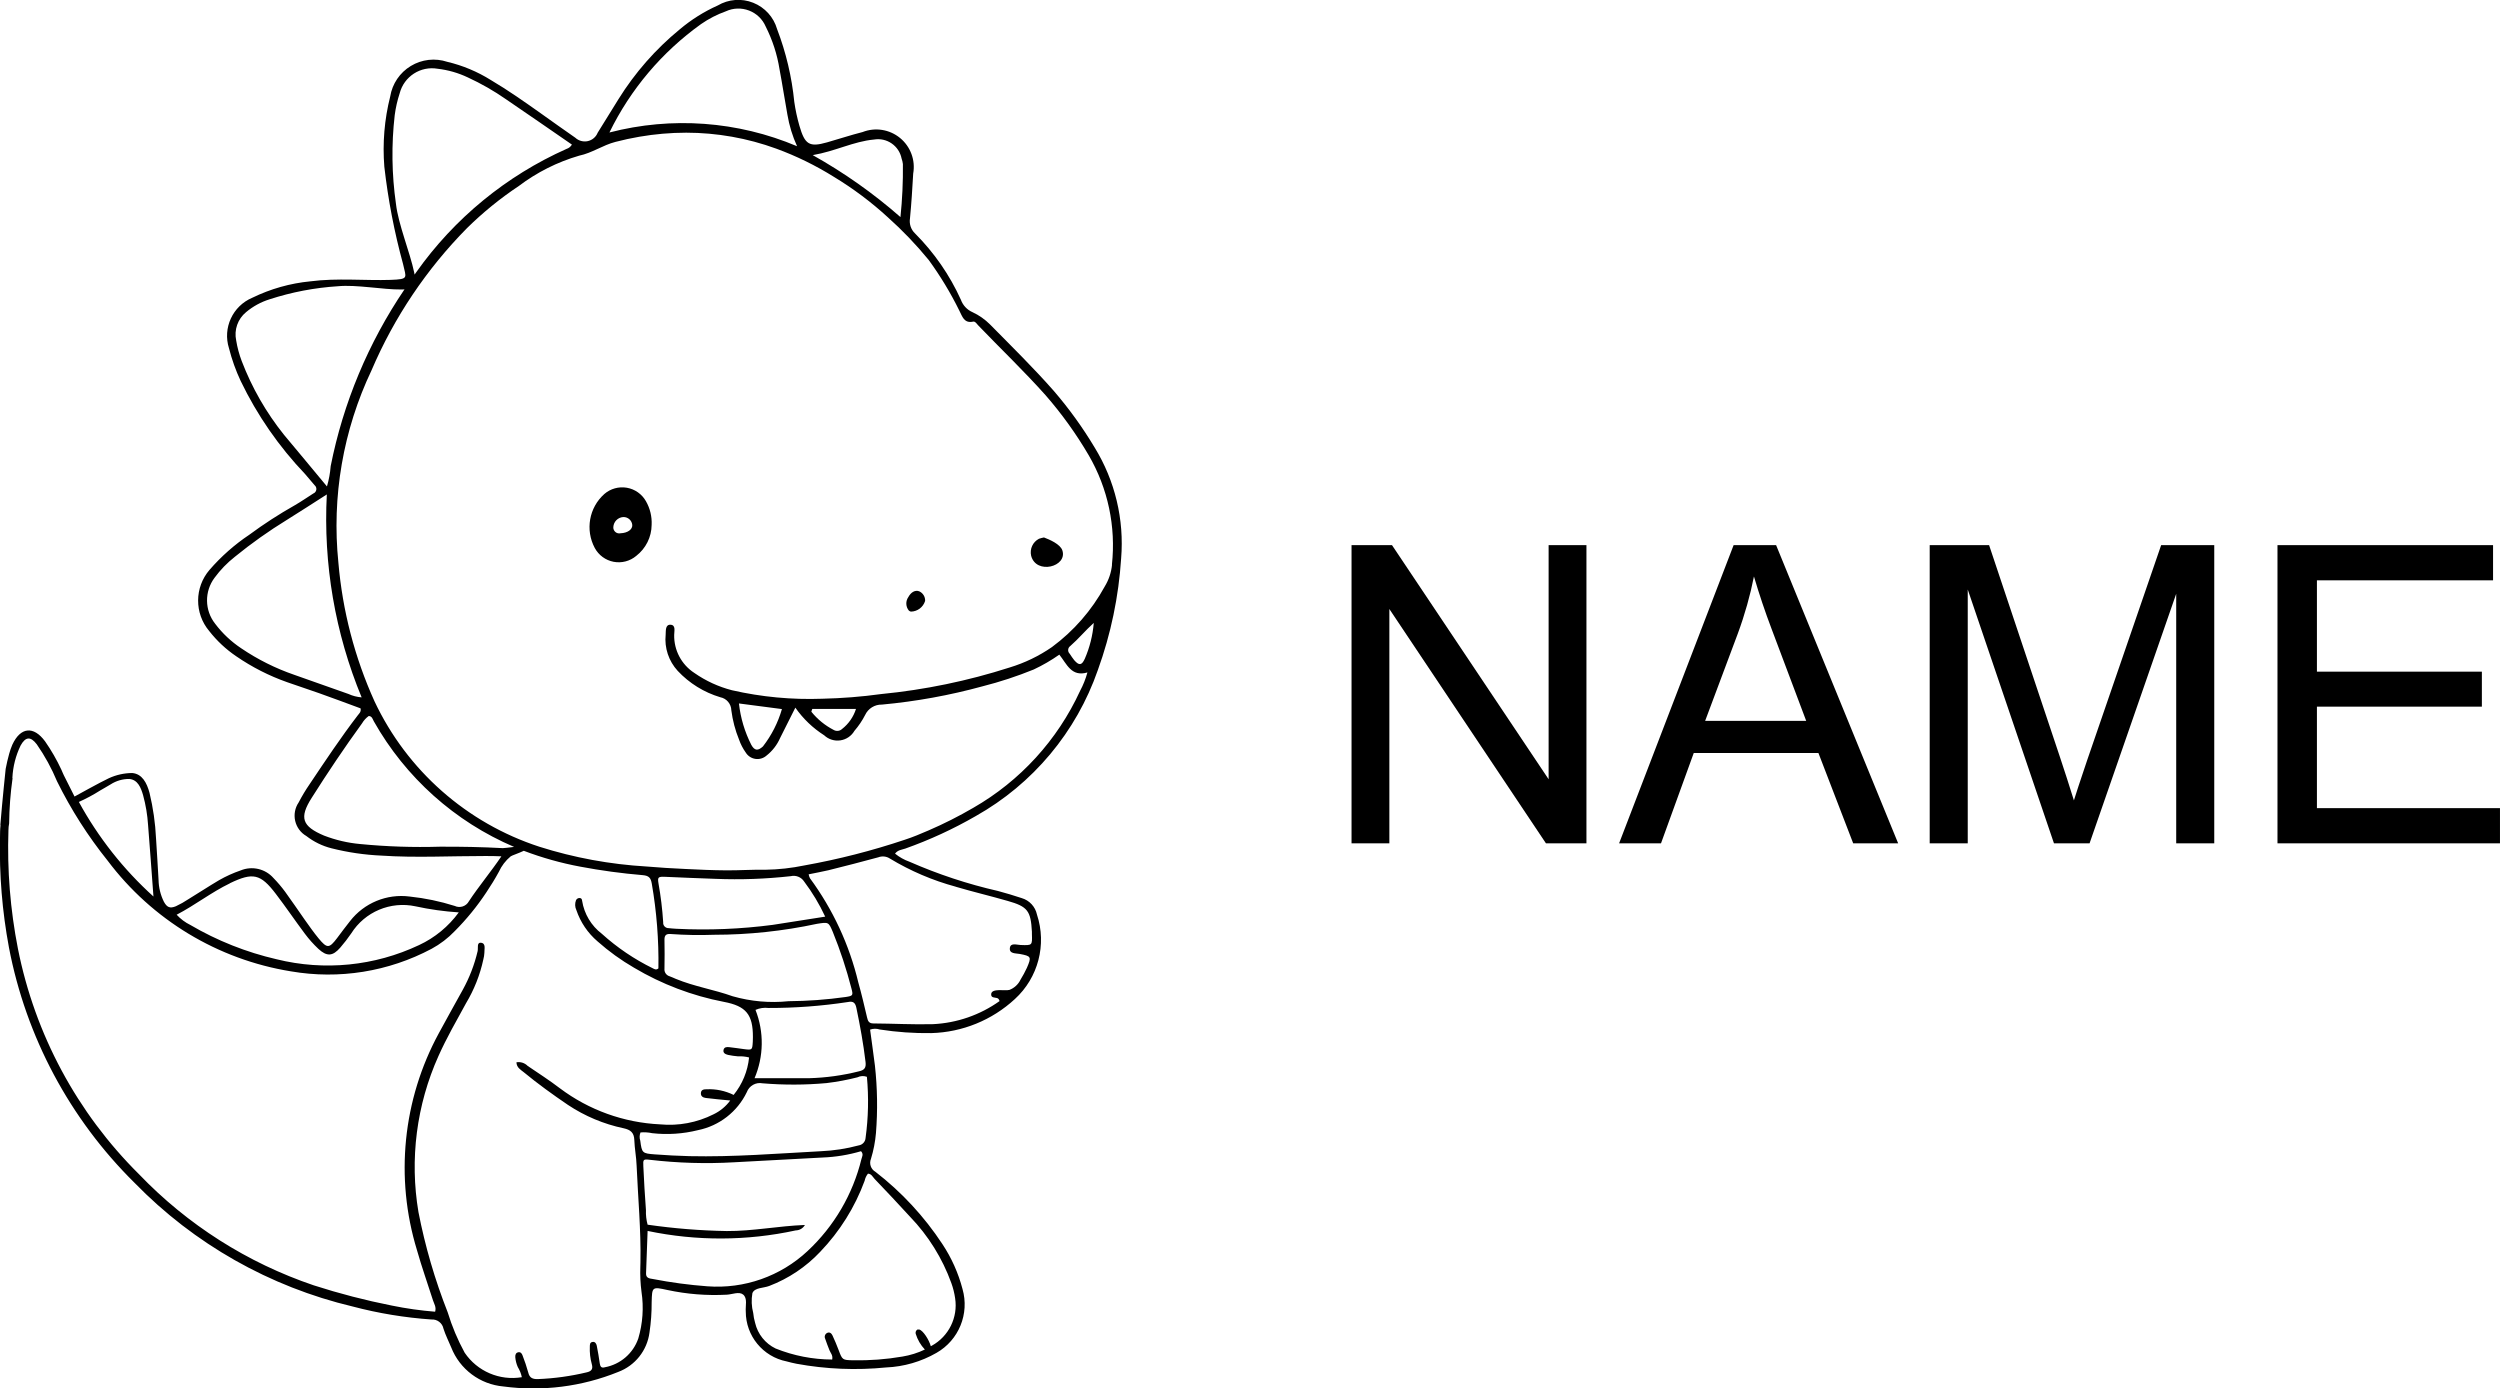
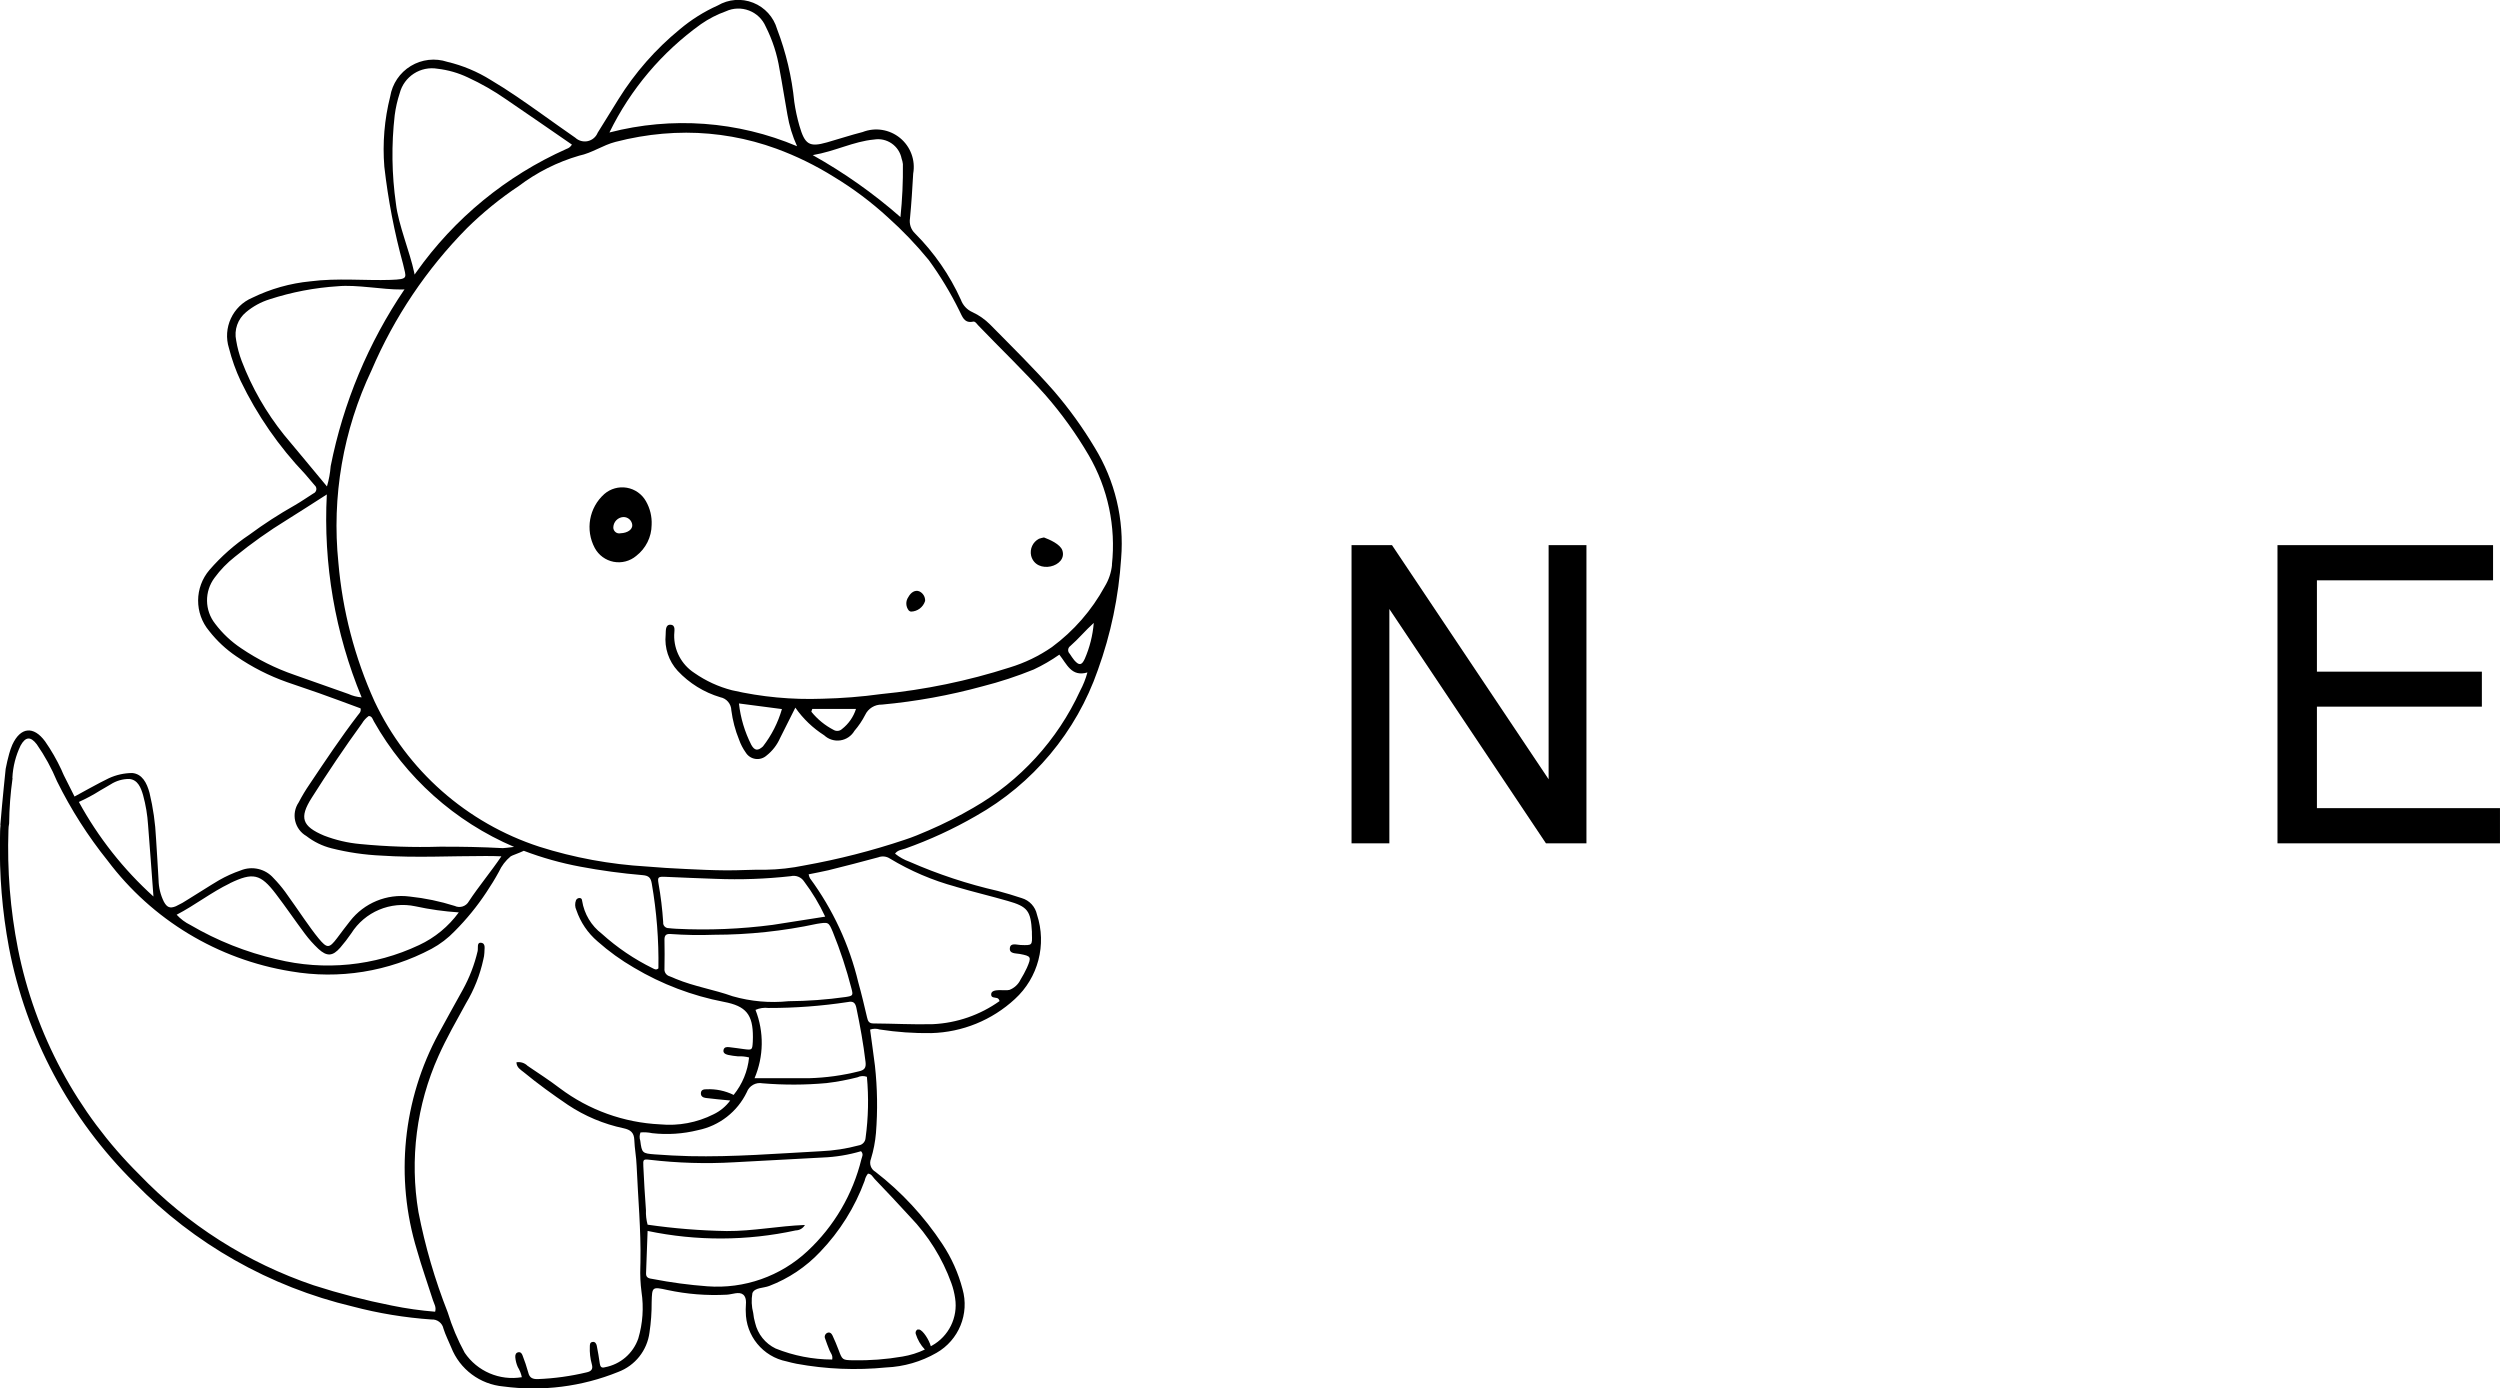
<svg xmlns="http://www.w3.org/2000/svg" viewBox="54.987 75 90.027 50" height="50.000mm" width="90.027mm">
  <path d="M94.406,91.115C93.976,90.396,93.485,89.716,92.939,89.081C92.209,88.25,91.416,87.473,90.639,86.684C90.456,86.501,90.243,86.351,90.008,86.242C89.813,86.157,89.661,85.995,89.589,85.794C89.187,84.906,88.628,84.098,87.94,83.408C87.792,83.269,87.723,83.066,87.756,82.865C87.809,82.328,87.841,81.789,87.872,81.25C87.958,80.768,87.776,80.279,87.399,79.969C87.021,79.659,86.505,79.577,86.05,79.755C85.617,79.865,85.196,80.006,84.768,80.127C84.127,80.309,83.97,80.205,83.773,79.524C83.693,79.243,83.631,78.958,83.59,78.669C83.501,77.772,83.293,76.891,82.971,76.049C82.847,75.616,82.529,75.265,82.11,75.099C81.692,74.932,81.22,74.969,80.832,75.198C80.338,75.419,79.878,75.709,79.464,76.058C78.595,76.77,77.85,77.62,77.257,78.574C77.005,78.974,76.764,79.378,76.51,79.779C76.449,79.933,76.315,80.046,76.153,80.082C75.992,80.117,75.823,80.071,75.702,79.958C75.291,79.675,74.886,79.382,74.478,79.093C73.883,78.672,73.288,78.251,72.659,77.88C72.177,77.579,71.649,77.358,71.096,77.227C70.657,77.082,70.176,77.136,69.781,77.376C69.385,77.615,69.114,78.016,69.039,78.473C68.83,79.299,68.759,80.154,68.827,81.003C68.962,82.188,69.187,83.361,69.502,84.511C69.608,85.007,69.73,85.055,69.046,85.079C68.154,85.109,67.118,85.006,66.166,85.131C65.438,85.201,64.729,85.402,64.073,85.722C63.365,86.021,63.001,86.809,63.233,87.541C63.336,87.947,63.477,88.342,63.655,88.721C64.247,89.951,65.03,91.081,65.973,92.07C66.089,92.203,66.202,92.336,66.314,92.471C66.363,92.51,66.388,92.573,66.378,92.635C66.369,92.697,66.327,92.749,66.268,92.772C66.049,92.911,65.836,93.06,65.611,93.19C65.041,93.512,64.49,93.868,63.964,94.257C63.432,94.613,62.951,95.039,62.532,95.522C61.989,96.154,61.984,97.087,62.521,97.724C62.796,98.076,63.124,98.383,63.494,98.633C64.062,99.024,64.679,99.338,65.329,99.567C65.711,99.703,66.097,99.826,66.478,99.962C66.983,100.143,67.485,100.328,67.972,100.509C67.997,100.637,67.923,100.69,67.877,100.751C67.261,101.554,66.7,102.399,66.136,103.24C65.991,103.451,65.859,103.671,65.741,103.898C65.609,104.092,65.564,104.333,65.617,104.562C65.67,104.791,65.815,104.988,66.018,105.105C66.286,105.313,66.593,105.464,66.922,105.547C67.511,105.696,68.114,105.784,68.721,105.811C69.964,105.894,71.206,105.825,72.448,105.826C72.589,105.826,72.887,105.826,73.042,105.837C72.686,106.366,72.211,106.939,71.872,107.456C71.773,107.639,71.549,107.712,71.361,107.623C70.833,107.456,70.29,107.343,69.739,107.285C68.917,107.178,68.099,107.516,67.591,108.171C67.429,108.371,67.28,108.579,67.124,108.784C66.841,109.156,66.767,109.162,66.46,108.792C66.279,108.573,66.118,108.34,65.953,108.109C65.719,107.779,65.495,107.441,65.256,107.115C65.128,106.941,64.988,106.776,64.837,106.621C64.542,106.285,64.066,106.174,63.652,106.345C63.384,106.437,63.125,106.554,62.878,106.695C62.507,106.914,62.148,107.151,61.777,107.377C61.632,107.474,61.479,107.561,61.32,107.635C61.107,107.723,60.999,107.675,60.888,107.471C60.768,107.228,60.702,106.961,60.697,106.69C60.665,106.192,60.642,105.693,60.606,105.194C60.58,104.641,60.501,104.092,60.372,103.553C60.274,103.188,60.105,102.867,59.747,102.837C59.455,102.839,59.168,102.904,58.904,103.026C58.633,103.15,57.671,103.684,57.671,103.684L57.284,102.915C57.25,102.852,57.228,102.779,57.196,102.715C57.03,102.36,56.835,102.019,56.611,101.698C56.195,101.131,55.725,101.181,55.431,101.818C55.386,101.923,55.348,102.031,55.318,102.142C55.271,102.323,55.223,102.504,55.191,102.687C55.191,102.687,55.071,103.826,55,104.697C55,104.708,55.006,104.712,55.005,104.724C54.988,104.871,54.989,105.021,54.987,105.169C54.958,106.494,55.066,107.817,55.309,109.119C55.924,112.338,57.502,115.293,59.834,117.596C61.977,119.796,64.702,121.34,67.69,122.049C68.618,122.294,69.566,122.45,70.523,122.516C70.73,122.501,70.917,122.643,70.957,122.847C71.031,123.079,71.142,123.296,71.235,123.52C71.544,124.309,72.273,124.854,73.117,124.928C74.516,125.115,75.94,124.935,77.248,124.405C77.859,124.177,78.293,123.629,78.376,122.982C78.43,122.621,78.456,122.257,78.454,121.892C78.469,121.339,78.467,121.332,79.022,121.454C79.722,121.604,80.44,121.661,81.156,121.623C81.356,121.614,81.599,121.5,81.746,121.617C81.914,121.752,81.826,122.021,81.843,122.231C81.842,123.105,82.46,123.857,83.317,124.026C83.434,124.058,83.552,124.087,83.671,124.11C84.736,124.306,85.822,124.35,86.898,124.243C87.536,124.216,88.157,124.036,88.71,123.718C89.515,123.26,89.903,122.31,89.648,121.419C89.497,120.843,89.252,120.296,88.923,119.8C88.269,118.806,87.454,117.926,86.512,117.198C86.348,117.105,86.279,116.905,86.351,116.731C86.444,116.428,86.504,116.117,86.531,115.802C86.595,114.994,86.583,114.181,86.494,113.376C86.439,112.937,86.377,112.505,86.32,112.077C86.432,112.037,86.554,112.036,86.667,112.073C87.281,112.168,87.902,112.212,88.523,112.203C89.642,112.173,90.712,111.737,91.533,110.977C92.375,110.208,92.686,109.017,92.329,107.935C92.269,107.65,92.057,107.422,91.778,107.341C91.495,107.249,91.213,107.16,90.925,107.085C89.833,106.836,88.766,106.483,87.739,106.032C87.55,105.965,87.374,105.866,87.218,105.74C87.319,105.605,87.465,105.601,87.587,105.558C88.465,105.246,89.314,104.855,90.122,104.389C92.182,103.231,93.747,101.36,94.522,99.128C94.99,97.834,95.272,96.48,95.36,95.107C95.475,93.708,95.14,92.31,94.406,91.115zM94.374,97.438C94.337,97.88,94.229,98.314,94.052,98.721C93.942,98.966,93.844,98.973,93.671,98.774C93.613,98.7,93.559,98.623,93.509,98.543C93.469,98.506,93.448,98.452,93.452,98.398C93.456,98.344,93.485,98.294,93.53,98.263C93.823,98.008,94.07,97.705,94.371,97.435L94.374,97.438zM85.812,100.529C85.721,100.816,85.545,101.069,85.308,101.253C85.226,101.33,85.103,101.342,85.007,101.285C84.699,101.126,84.426,100.904,84.208,100.634C84.199,100.622,84.22,100.587,84.239,100.529L85.812,100.529zM83.145,100.534C83.004,101.022,82.772,101.479,82.461,101.88C82.281,102.044,82.162,102.038,82.042,101.823C81.805,101.357,81.654,100.852,81.597,100.332L83.145,100.534zM86.46,80.025C86.923,79.946,87.365,80.251,87.455,80.712C87.478,80.775,87.493,80.841,87.501,80.908C87.509,81.546,87.479,82.183,87.413,82.817C86.441,81.964,85.382,81.217,84.254,80.586C85.068,80.447,85.725,80.092,86.46,80.025zM58.596,103.465C58.717,103.4,58.843,103.318,58.973,103.245C59.173,103.117,59.405,103.049,59.642,103.051C59.951,103.077,60.064,103.371,60.14,103.636C60.236,103.986,60.296,104.346,60.319,104.709C60.386,105.538,60.444,106.368,60.513,107.284C59.433,106.308,58.525,105.156,57.827,103.879C58.093,103.759,58.35,103.621,58.596,103.465zM85.919,113.579C85.331,113.727,84.728,113.811,84.121,113.827L82.159,113.827C82.492,113.043,82.505,112.16,82.193,111.367C82.34,111.302,82.502,111.278,82.661,111.298C83.618,111.3,84.574,111.228,85.52,111.084C85.708,111.046,85.785,111.104,85.825,111.291C85.96,111.937,86.078,112.586,86.156,113.243C86.18,113.448,86.12,113.535,85.919,113.579zM82.814,108.305C81.664,108.456,80.503,108.504,79.345,108.446C79.251,108.446,79.157,108.428,79.063,108.423C79.008,108.424,78.955,108.401,78.918,108.361C78.881,108.321,78.863,108.267,78.869,108.212C78.839,107.741,78.782,107.273,78.699,106.808C78.662,106.585,78.692,106.565,78.939,106.575C79.545,106.599,80.151,106.63,80.757,106.648C81.66,106.684,82.563,106.652,83.461,106.552C83.646,106.507,83.84,106.584,83.944,106.744C84.241,107.138,84.495,107.562,84.703,108.009L82.814,108.305zM63.266,106.806C64.094,106.408,64.366,106.463,64.919,107.188C65.279,107.659,65.611,108.151,65.967,108.626C66.112,108.82,66.274,109.002,66.451,109.168C66.759,109.453,66.968,109.438,67.24,109.125C67.381,108.962,67.513,108.791,67.635,108.613C68.125,107.835,69.049,107.445,69.948,107.637C70.462,107.749,70.983,107.822,71.508,107.856C71.138,108.363,70.647,108.768,70.078,109.033C68.478,109.789,66.666,109.969,64.949,109.544C63.857,109.292,62.809,108.876,61.842,108.309C61.656,108.218,61.489,108.093,61.348,107.94C62.015,107.593,62.598,107.131,63.267,106.809L63.266,106.806zM85.438,110.903C84.757,110.999,84.071,111.049,83.384,111.054C82.707,111.124,82.024,111.063,81.37,110.876C80.705,110.637,79.989,110.526,79.324,110.25C79.251,110.219,79.178,110.184,79.101,110.157C78.98,110.123,78.901,110.007,78.915,109.882C78.922,109.532,78.922,109.182,78.915,108.831C78.915,108.664,78.993,108.624,79.139,108.635C79.659,108.672,80.181,108.681,80.702,108.662C81.947,108.661,83.189,108.529,84.406,108.268C84.822,108.203,84.823,108.195,84.977,108.56C85.246,109.221,85.469,109.9,85.647,110.592C85.716,110.85,85.701,110.862,85.438,110.903zM86.205,113.777C86.273,114.51,86.257,115.248,86.157,115.977C86.149,116.115,86.045,116.227,85.908,116.247C85.465,116.366,85.009,116.436,84.551,116.456C82.974,116.54,81.4,116.669,79.819,116.634C79.401,116.624,78.983,116.601,78.567,116.57C78.115,116.537,78.101,116.518,78.044,116.079C78.01,115.981,78.013,115.875,78.052,115.78C78.193,115.768,78.335,115.777,78.474,115.807C79.025,115.869,79.583,115.832,80.121,115.698C80.889,115.542,81.54,115.036,81.88,114.33C81.965,114.099,82.206,113.963,82.447,114.011C83.214,114.075,83.985,114.073,84.751,114.003C85.127,113.958,85.498,113.889,85.864,113.795C85.971,113.742,86.094,113.736,86.205,113.777zM70.827,105.49C69.868,105.519,68.909,105.487,67.954,105.394C67.51,105.354,67.073,105.251,66.657,105.091C65.864,104.756,65.756,104.448,66.21,103.733C66.788,102.82,67.389,101.923,68.024,101.049C68.086,100.944,68.168,100.853,68.267,100.783C68.389,100.792,68.406,100.901,68.45,100.977C69.591,102.998,71.365,104.587,73.5,105.498C73.316,105.519,73.14,105.544,73.094,105.542C72.339,105.501,71.584,105.487,70.827,105.49L70.827,105.49zM80.231,75.868C80.509,75.675,80.81,75.52,81.129,75.406C81.391,75.285,81.691,75.276,81.961,75.38C82.231,75.483,82.447,75.691,82.561,75.957C82.805,76.44,82.973,76.957,83.058,77.492C83.161,78.035,83.243,78.582,83.342,79.127C83.408,79.52,83.525,79.903,83.69,80.266C81.554,79.362,79.179,79.188,76.933,79.771C77.691,78.216,78.825,76.875,80.231,75.868zM67.531,99.989C66.882,99.761,66.234,99.532,65.587,99.302C64.91,99.069,64.267,98.748,63.674,98.346C63.314,98.107,62.996,97.808,62.735,97.462C62.353,96.979,62.344,96.298,62.714,95.805C62.922,95.521,63.168,95.268,63.445,95.05C64.04,94.565,64.668,94.12,65.323,93.718C65.786,93.426,66.247,93.134,66.756,92.805C66.625,95.304,67.053,97.801,68.01,100.113C67.845,100.1,67.683,100.059,67.532,99.989L67.531,99.989zM65.215,90.659C64.572,89.858,64.058,88.961,63.691,88.001C63.6,87.761,63.533,87.512,63.492,87.259C63.411,86.88,63.548,86.487,63.848,86.241C64.097,86.032,64.385,85.875,64.695,85.778C65.492,85.519,66.318,85.361,67.154,85.308C67.826,85.243,68.77,85.432,69.443,85.425C69.484,85.425,69.516,85.425,69.554,85.419C68.251,87.343,67.347,89.508,66.895,91.786C66.876,92.034,66.831,92.279,66.761,92.517C66.231,91.88,65.726,91.267,65.215,90.659zM69.245,82.336C69.094,81.279,69.079,80.207,69.201,79.147C69.236,78.879,69.296,78.615,69.38,78.359C69.537,77.753,70.132,77.369,70.748,77.476C71.125,77.52,71.491,77.625,71.834,77.788C72.312,78.008,72.77,78.27,73.203,78.571C73.994,79.109,74.781,79.655,75.582,80.207C75.539,80.281,75.47,80.336,75.389,80.362C73.218,81.33,71.348,82.864,69.975,84.805C69.954,84.832,69.936,84.861,69.916,84.888C69.912,84.865,69.91,84.845,69.904,84.82C69.751,84.081,69.331,83.088,69.245,82.336zM80.462,121.321C79.802,121.272,79.146,121.184,78.497,121.058C78.377,121.039,78.245,121.028,78.252,120.855C78.27,120.358,78.288,119.862,78.308,119.327C80.068,119.696,81.885,119.69,83.642,119.308C83.78,119.306,83.906,119.231,83.973,119.112C83.015,119.148,82.094,119.337,81.158,119.331C80.204,119.315,79.252,119.238,78.308,119.102C78.261,118.931,78.241,118.754,78.248,118.578C78.206,118.053,78.181,117.527,78.154,117.001C78.14,116.748,78.154,116.738,78.385,116.765C79.391,116.883,80.406,116.913,81.417,116.855C82.482,116.795,83.547,116.742,84.613,116.683C85.08,116.665,85.544,116.589,85.993,116.456C86.094,116.563,86.029,116.652,86.008,116.738C85.698,118.008,85.024,119.16,84.068,120.051C83.096,120.96,81.788,121.42,80.462,121.321zM86.483,117.455C86.911,117.905,87.34,118.354,87.757,118.814C88.415,119.497,88.923,120.311,89.245,121.203C89.31,121.381,89.355,121.564,89.382,121.751C89.489,122.44,89.153,123.123,88.543,123.459C88.531,123.466,88.518,123.472,88.506,123.479C88.445,123.25,88.227,122.909,88.089,122.877C88.067,122.875,88.046,122.875,88.024,122.877C87.973,122.909,87.947,122.971,87.962,123.03C88.027,123.242,88.14,123.437,88.292,123.598C88.036,123.72,87.764,123.805,87.484,123.851C86.898,123.952,86.304,123.996,85.709,123.985C85.319,123.978,85.319,123.97,85.186,123.615C85.12,123.439,85.046,123.265,84.967,123.094C84.933,123.021,84.869,122.955,84.775,122.999C84.737,123.017,84.709,123.049,84.695,123.088C84.681,123.127,84.684,123.17,84.702,123.208C84.747,123.349,84.804,123.486,84.857,123.624C84.895,123.722,84.987,123.8,84.955,123.958C84.256,123.956,83.564,123.821,82.916,123.56C82.544,123.38,82.274,123.042,82.18,122.64C82.146,122.523,82.122,122.403,82.111,122.282C82.05,122.049,82.04,121.805,82.081,121.568C82.161,121.362,82.478,121.39,82.688,121.308C83.384,121.042,84.012,120.622,84.523,120.079C85.227,119.345,85.772,118.475,86.123,117.521C86.142,117.427,86.183,117.339,86.243,117.264C86.369,117.27,86.414,117.382,86.483,117.455L86.483,117.455zM89.406,106.933C90.026,107.116,90.657,107.265,91.278,107.444C91.994,107.647,92.106,107.8,92.147,108.553C92.147,108.58,92.147,108.608,92.147,108.635C92.161,109.05,92.161,109.045,91.739,109.03C91.603,109.025,91.385,108.944,91.355,109.126C91.317,109.354,91.566,109.325,91.707,109.352C92.119,109.431,92.14,109.452,91.967,109.851C91.899,109.998,91.822,110.14,91.737,110.278C91.656,110.448,91.513,110.58,91.338,110.647C91.186,110.692,90.695,110.574,90.68,110.8C90.671,110.937,90.801,110.916,90.886,110.939C90.928,110.95,90.959,110.972,90.982,111.05C90.279,111.551,89.447,111.84,88.584,111.881C87.87,111.9,87.155,111.859,86.439,111.855C86.275,111.855,86.241,111.769,86.21,111.636C86.111,111.215,86.013,110.795,85.896,110.38C85.573,109.025,84.98,107.748,84.154,106.626C84.132,106.581,84.116,106.534,84.107,106.485C84.352,106.434,84.586,106.393,84.816,106.339C85.417,106.189,86.019,106.035,86.616,105.872C86.754,105.819,86.908,105.836,87.031,105.916C87.77,106.363,88.568,106.704,89.402,106.93L89.406,106.933zM77.972,123.201C77.787,123.737,77.328,124.133,76.77,124.236C76.64,124.276,76.602,124.209,76.585,124.098C76.553,123.885,76.522,123.672,76.477,123.46C76.461,123.387,76.417,123.301,76.311,123.327C76.227,123.346,76.229,123.427,76.227,123.49C76.217,123.706,76.242,123.922,76.3,124.131C76.348,124.304,76.282,124.38,76.12,124.418C75.542,124.557,74.952,124.639,74.358,124.662C74.173,124.667,74.056,124.624,74.009,124.423C73.951,124.215,73.883,124.01,73.804,123.809C73.78,123.742,73.737,123.683,73.658,123.695C73.558,123.71,73.537,123.792,73.543,123.878C73.554,123.999,73.584,124.117,73.633,124.228C73.702,124.341,73.752,124.464,73.779,124.594C72.979,124.728,72.174,124.383,71.72,123.712C71.467,123.249,71.263,122.762,71.109,122.258C70.649,121.09,70.296,119.882,70.056,118.649C69.735,116.745,69.986,114.788,70.777,113.027C71.069,112.374,71.427,111.753,71.769,111.127C72.061,110.64,72.272,110.108,72.392,109.552C72.413,109.474,72.426,109.394,72.43,109.313C72.424,109.177,72.498,108.964,72.298,108.948C72.152,108.939,72.212,109.144,72.187,109.252C72.073,109.739,71.892,110.208,71.65,110.646C71.364,111.167,71.071,111.683,70.79,112.206C69.49,114.599,69.206,117.413,70.002,120.017C70.173,120.627,70.389,121.225,70.58,121.829C70.619,121.953,70.706,122.068,70.656,122.236C70.135,122.194,69.617,122.121,69.104,122.016C68.151,121.828,67.21,121.584,66.285,121.286C63.896,120.477,61.736,119.104,59.991,117.283C57.762,115.072,56.245,112.245,55.633,109.165C55.357,107.76,55.242,106.329,55.291,104.898C55.291,104.816,55.3,104.733,55.316,104.652C55.322,104.108,55.363,103.565,55.439,103.027C55.439,103.018,55.432,103.017,55.433,103.008C55.453,102.604,55.554,102.208,55.73,101.845C55.908,101.525,56.089,101.512,56.311,101.803C56.601,102.22,56.846,102.667,57.041,103.136C57.543,104.152,58.154,105.11,58.864,105.994C60.466,108.125,62.831,109.553,65.463,109.979C67.195,110.278,68.978,109.992,70.529,109.167C70.839,108.999,71.12,108.785,71.363,108.53C71.788,108.104,72.169,107.636,72.501,107.134C72.661,106.894,72.814,106.648,72.951,106.395C73.049,106.179,73.196,105.988,73.378,105.837C73.424,105.804,73.679,105.721,73.849,105.638C74.51,105.889,75.193,106.081,75.888,106.21C76.631,106.35,77.381,106.452,78.134,106.515C78.353,106.534,78.423,106.611,78.459,106.824C78.633,107.83,78.713,108.851,78.697,109.872C78.617,109.941,78.558,109.9,78.5,109.872C77.831,109.544,77.211,109.125,76.658,108.625C76.279,108.336,76.025,107.912,75.95,107.441C75.944,107.375,75.92,107.34,75.858,107.338C75.802,107.337,75.751,107.369,75.729,107.419C75.685,107.534,75.689,107.661,75.742,107.772C75.89,108.21,76.153,108.599,76.504,108.899C76.91,109.259,77.351,109.577,77.82,109.849C78.819,110.443,79.914,110.859,81.055,111.078C81.856,111.23,82.102,111.534,82.1,112.347C82.1,112.401,82.1,112.456,82.096,112.509C82.077,112.817,82.077,112.818,81.767,112.778C81.593,112.755,81.419,112.728,81.245,112.709C81.164,112.7,81.071,112.702,81.044,112.799C81.011,112.925,81.118,112.966,81.205,112.988C81.323,113.013,81.443,113.03,81.564,113.04C81.698,113.033,81.832,113.046,81.962,113.08C81.913,113.574,81.719,114.043,81.406,114.429C81.106,114.281,80.773,114.211,80.439,114.225C80.343,114.225,80.237,114.233,80.227,114.358C80.217,114.484,80.309,114.526,80.406,114.539C80.682,114.574,80.96,114.598,81.283,114.63C81.126,114.843,80.92,115.013,80.682,115.127C80.087,115.427,79.419,115.552,78.756,115.489C77.451,115.427,76.195,114.975,75.151,114.191C74.776,113.905,74.378,113.648,73.987,113.383C73.882,113.277,73.732,113.229,73.584,113.254C73.592,113.445,73.731,113.517,73.845,113.609C74.356,114.03,74.892,114.417,75.44,114.789C76.049,115.194,76.729,115.479,77.445,115.63C77.688,115.683,77.82,115.783,77.829,116.049C77.839,116.358,77.902,116.666,77.912,116.976C77.962,118.136,78.072,119.293,78.05,120.456C78.05,120.51,78.046,120.569,78.046,120.616C78.035,120.919,78.049,121.222,78.088,121.522C78.173,122.084,78.133,122.657,77.972,123.201zM95.032,95.336C95.005,95.614,94.915,95.882,94.769,96.121C94.302,96.977,93.654,97.721,92.869,98.301C92.402,98.624,91.888,98.872,91.344,99.037C89.84,99.52,88.288,99.841,86.715,99.994C86.012,100.091,85.305,100.146,84.596,100.162C83.503,100.202,82.41,100.1,81.345,99.856C80.86,99.731,80.402,99.52,79.991,99.233C79.528,98.933,79.253,98.414,79.265,97.862C79.265,97.729,79.332,97.505,79.13,97.497C78.941,97.491,78.967,97.716,78.958,97.853C78.909,98.33,79.067,98.805,79.391,99.158C79.809,99.605,80.339,99.933,80.925,100.108C81.153,100.152,81.318,100.349,81.323,100.58C81.37,100.942,81.463,101.297,81.601,101.635C81.659,101.801,81.74,101.957,81.842,102.1C81.919,102.224,82.045,102.307,82.188,102.328C82.332,102.35,82.477,102.307,82.586,102.212C82.8,102.045,82.969,101.827,83.078,101.579C83.249,101.244,83.416,100.906,83.628,100.483C83.905,100.88,84.258,101.219,84.667,101.479C84.823,101.626,85.038,101.693,85.25,101.661C85.462,101.63,85.648,101.503,85.756,101.318C85.906,101.144,86.035,100.953,86.14,100.749C86.249,100.514,86.488,100.366,86.747,100.373C87.971,100.26,89.183,100.04,90.368,99.715C90.996,99.556,91.612,99.353,92.212,99.109C92.534,98.958,92.843,98.779,93.134,98.574C93.403,98.909,93.566,99.386,94.146,99.215C94.083,99.446,93.994,99.67,93.881,99.881C93.068,101.65,91.724,103.121,90.036,104.09C89.515,104.394,88.977,104.666,88.423,104.905C88.143,105.026,87.857,105.147,87.566,105.241C86.388,105.636,85.183,105.944,83.959,106.164C83.496,106.26,83.025,106.313,82.553,106.32C82.081,106.311,81.608,106.346,81.136,106.342C80.65,106.339,80.164,106.317,79.679,106.293C79.207,106.271,78.735,106.244,78.264,106.203C76.955,106.126,75.661,105.888,74.412,105.492C71.795,104.64,69.646,102.745,68.473,100.255C67.76,98.678,67.321,96.991,67.173,95.266C66.929,92.888,67.342,90.49,68.368,88.331C69.182,86.426,70.347,84.691,71.803,83.216C72.376,82.652,73.001,82.143,73.67,81.698C74.322,81.205,75.057,80.835,75.842,80.606C76.312,80.508,76.694,80.227,77.149,80.11C77.433,80.036,77.72,79.974,78.01,79.924C78.567,79.828,79.132,79.779,79.698,79.778C80.804,79.779,81.902,79.974,82.941,80.353C83.667,80.619,84.362,80.96,85.017,81.369C85.711,81.789,86.362,82.277,86.959,82.825C87.488,83.298,87.979,83.811,88.429,84.36C88.85,84.937,89.22,85.55,89.536,86.192C89.637,86.382,89.699,86.655,90.031,86.582C90.104,86.565,90.163,86.665,90.219,86.723C91.023,87.56,91.863,88.363,92.637,89.23C93.223,89.902,93.744,90.627,94.194,91.397C94.885,92.586,95.177,93.965,95.028,95.333L95.032,95.336zM88.087,96.293C87.945,96.239,87.794,96.322,87.697,96.501C87.593,96.649,87.601,96.848,87.716,96.988C87.737,97.005,87.762,97.018,87.789,97.025C88.025,97.021,88.232,96.866,88.301,96.64C88.309,96.491,88.223,96.353,88.087,96.293zM92.581,94.354C92.52,94.366,92.46,94.381,92.402,94.401C92.179,94.517,92.063,94.768,92.119,95.013C92.3,95.706,93.435,95.409,93.244,94.822C93.17,94.595,92.781,94.43,92.581,94.354zM76.75,92.789C76.199,93.279,76.057,94.083,76.405,94.733C76.545,94.993,76.794,95.175,77.083,95.231C77.373,95.286,77.672,95.208,77.897,95.019C78.244,94.751,78.449,94.339,78.453,93.902C78.468,93.604,78.396,93.308,78.248,93.049C78.103,92.792,77.851,92.615,77.561,92.564C77.27,92.514,76.973,92.596,76.75,92.789zM77.335,94.203C77.269,94.219,77.2,94.202,77.149,94.159C77.098,94.116,77.069,94.051,77.073,93.984C77.082,93.789,77.235,93.632,77.43,93.619C77.598,93.613,77.742,93.74,77.756,93.907C77.764,94.067,77.59,94.192,77.337,94.203L77.335,94.203z" style="stroke:none;fill:#000000;fill-rule:evenodd" />
  <path d="M110.754,103.062L110.754,94.631L112.116,94.631L112.116,105.369L110.658,105.369L105.019,96.931L105.019,105.369L103.657,105.369L103.657,94.631L105.114,94.631L110.754,103.062z" style="stroke:none;fill:#000000;fill-rule:evenodd" />
-   <path d="M123.341,105.369L121.722,105.369L120.47,102.117L115.98,102.117L114.801,105.369L113.292,105.369L117.416,94.631L118.946,94.631L123.341,105.369zM118.035,96.275L117.901,96.788C117.803,97.133,117.693,97.474,117.569,97.81L116.39,100.96L120.03,100.96L118.786,97.655C118.549,97.031,118.337,96.399,118.148,95.759L118.035,96.275z" style="stroke:none;fill:#000000;fill-rule:evenodd" />
-   <path d="M129.158,102.234C129.334,102.762,129.505,103.292,129.67,103.823L129.836,103.307L130.147,102.377L132.812,94.631L134.724,94.631L134.724,105.369L133.354,105.369L133.354,96.382L130.234,105.369L128.952,105.369L125.847,96.228L125.847,105.369L124.477,105.369L124.477,94.631L126.616,94.631L129.158,102.234z" style="stroke:none;fill:#000000;fill-rule:evenodd" />
  <path d="M144.764,95.898L138.421,95.898L138.421,99.187L144.361,99.187L144.361,100.447L138.421,100.447L138.421,104.102L145.013,104.102L145.013,105.369L137.001,105.369L137.001,94.631L144.764,94.631L144.764,95.898z" style="stroke:none;fill:#000000;fill-rule:evenodd" />
</svg>